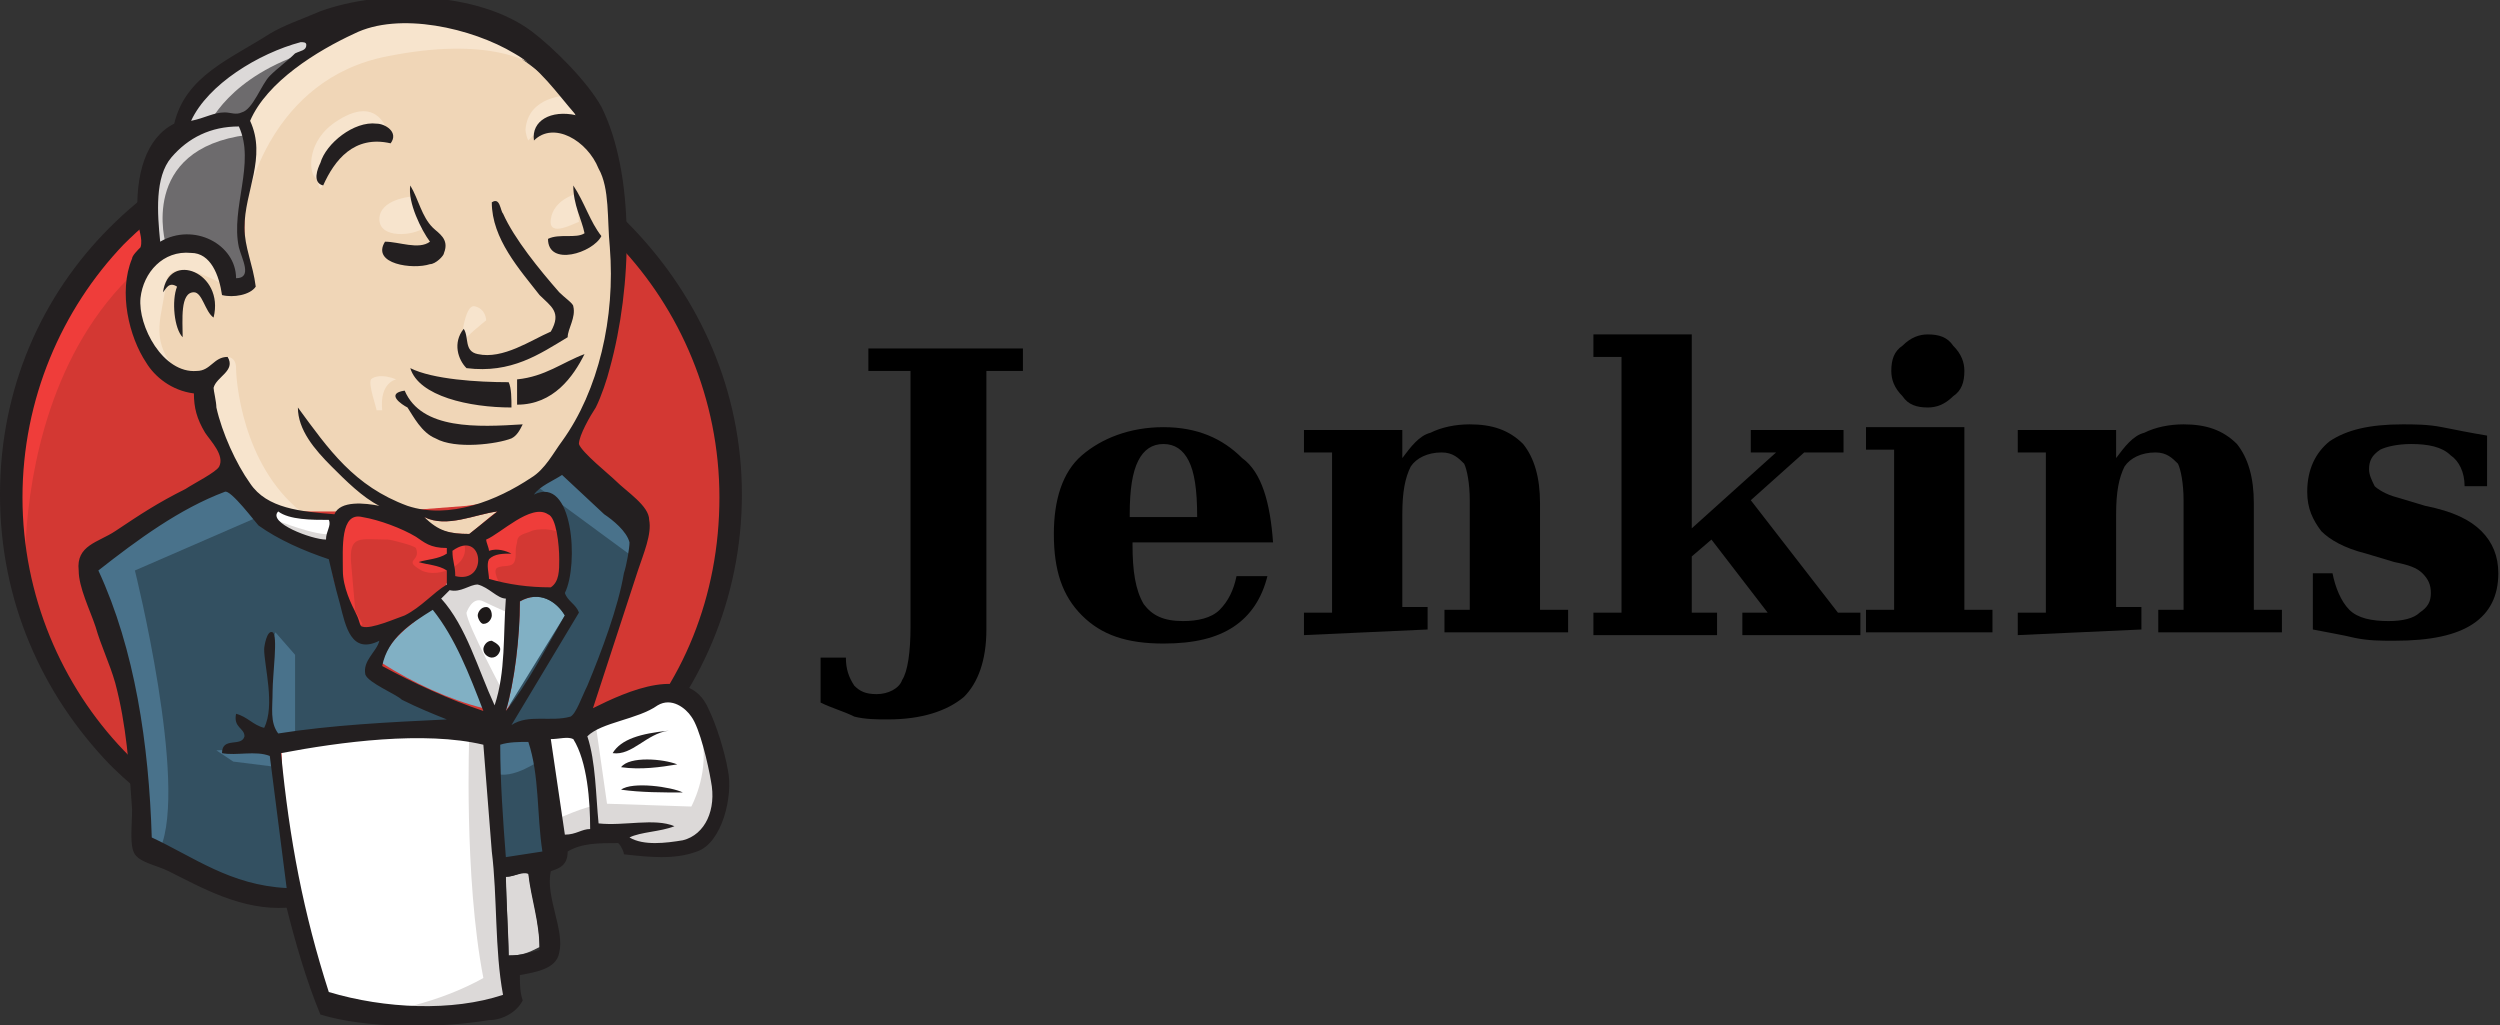
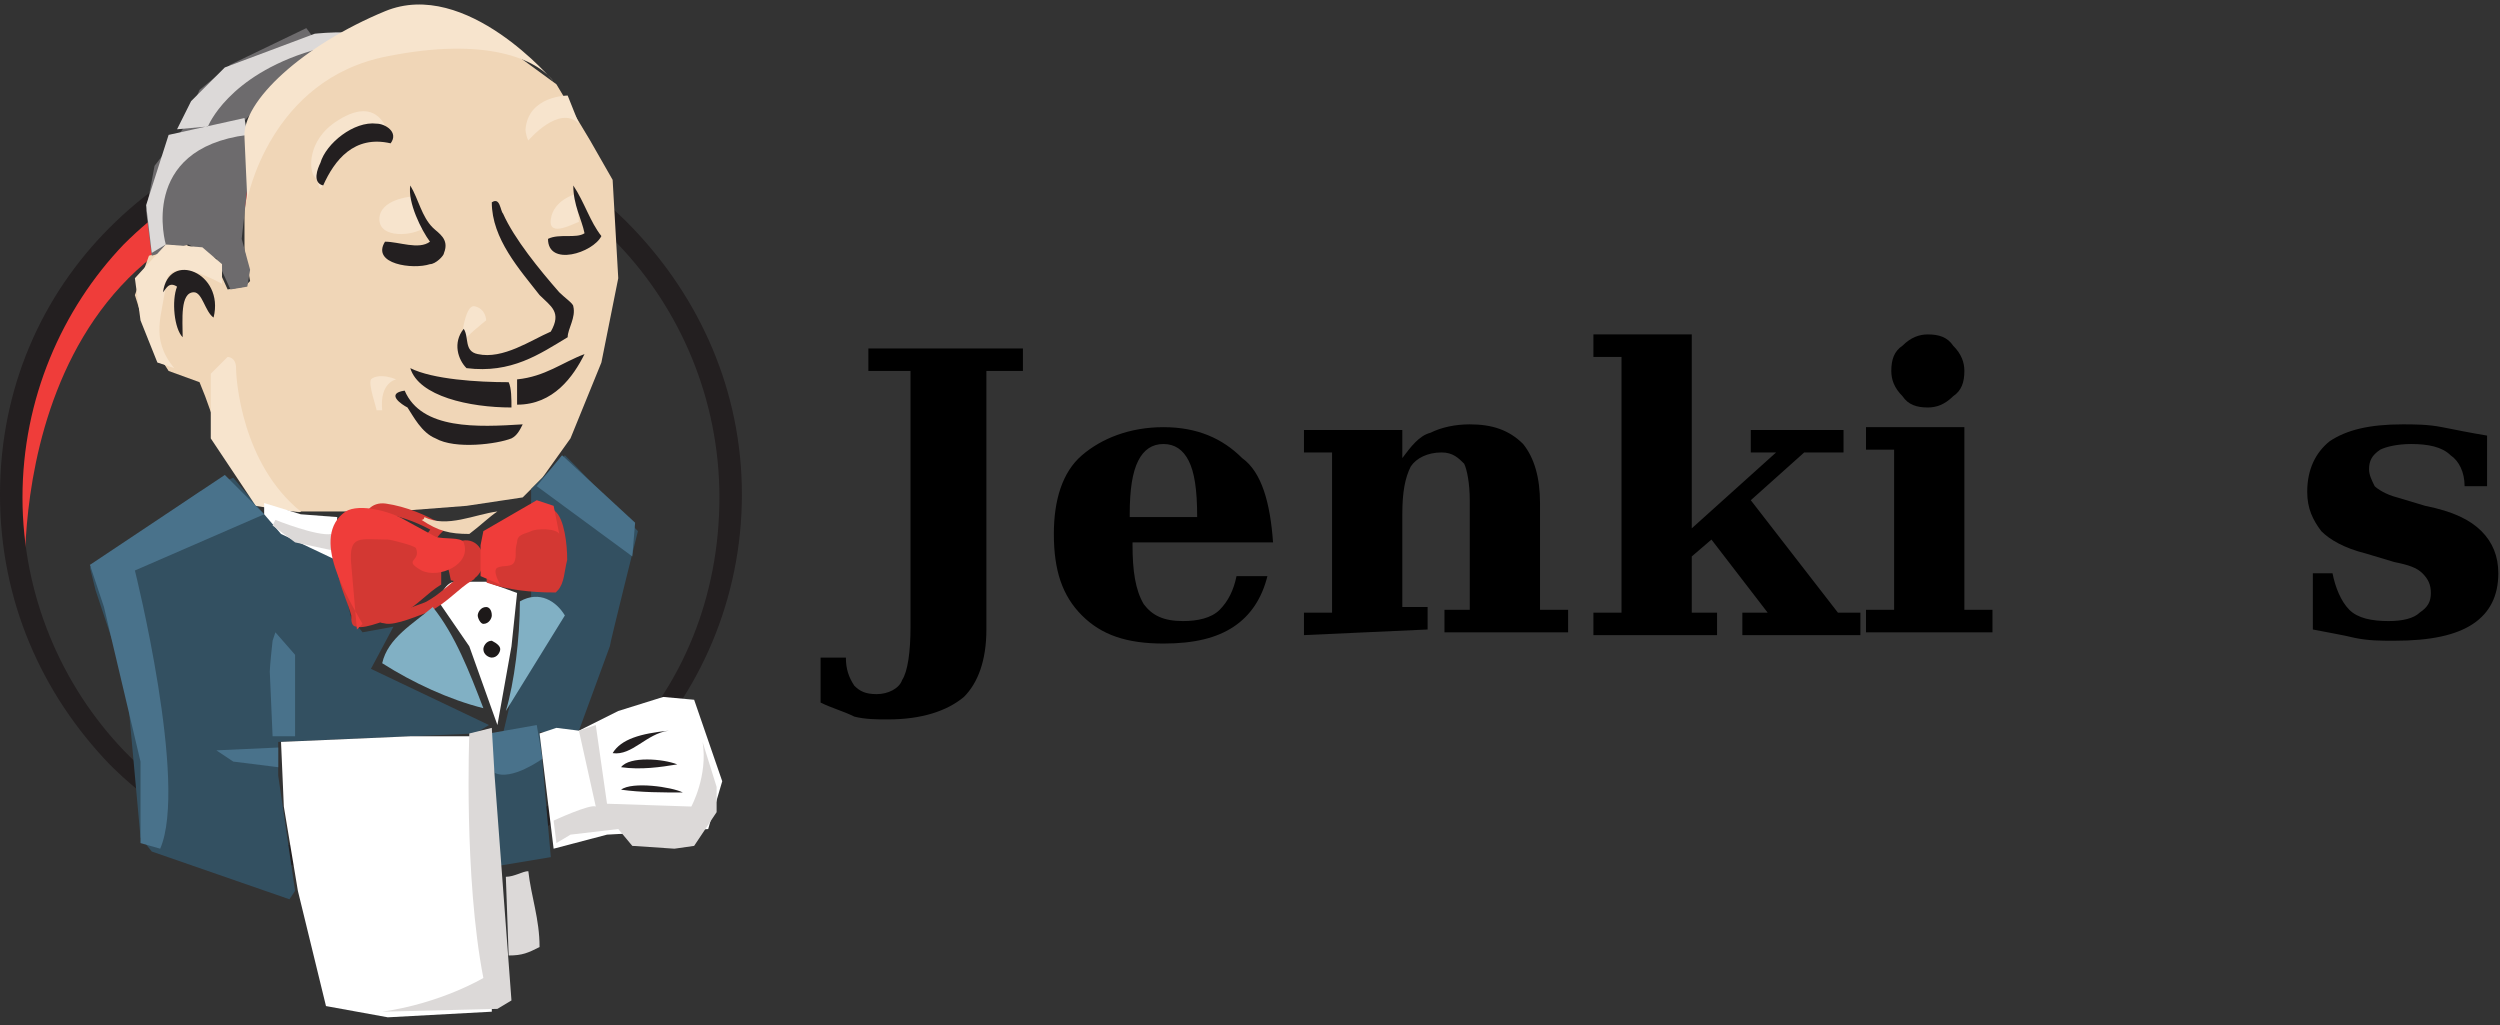
<svg xmlns="http://www.w3.org/2000/svg" id="Ebene_1" x="0px" y="0px" viewBox="0 0 111.2 45.6" style="enable-background:new 0 0 111.2 45.6;" xml:space="preserve">
  <rect x="0" y="0" width="111.2" height="45.6" fill="#333333" stroke="none" />
  <style type="text/css">	.st0{fill-rule:evenodd;clip-rule:evenodd;fill:#D33833;}	.st1{fill:#EF3D3A;}	.st2{fill:#231F20;}	.st3{fill-rule:evenodd;clip-rule:evenodd;fill:#F0D6B7;}	.st4{fill-rule:evenodd;clip-rule:evenodd;fill:#335061;}	.st5{fill-rule:evenodd;clip-rule:evenodd;fill:#6D6B6D;}	.st6{fill-rule:evenodd;clip-rule:evenodd;fill:#DCD9D8;}	.st7{fill-rule:evenodd;clip-rule:evenodd;fill:#F7E4CD;}	.st8{fill:#F7E4CD;}	.st9{fill-rule:evenodd;clip-rule:evenodd;fill:#49728B;}	.st10{fill-rule:evenodd;clip-rule:evenodd;fill:#FFFFFF;}	.st11{fill:#FFFFFF;}	.st12{fill:none;stroke:#D33833;stroke-width:0.366;stroke-miterlimit:5;}	.st13{fill-rule:evenodd;clip-rule:evenodd;fill:#EF3D3A;}	.st14{fill-rule:evenodd;clip-rule:evenodd;fill:#231F20;}	.st15{fill-rule:evenodd;clip-rule:evenodd;fill:#81B0C4;}	.st16{fill-rule:evenodd;clip-rule:evenodd;fill:#1D1919;}</style>
  <g transform="matrix(1.25 0 0 -1.25 10 50)">
-     <path class="st0" d="M18,22.4c0-7.2-5.7-13.1-12.8-13.1S-7.6,15.2-7.6,22.4s5.7,13.1,12.8,13.1S18,29.6,18,22.4" />
    <path class="st1" d="M-7.1,19.2c0,0-0.9,13.7,11.7,14l-0.9,1.5l-6.8-2.3l-2-2.2l-1.7-3.3l-1-3.8l0.3-2.5" />
    <path class="st2" d="M-3.6,31.3c-2.2-2.3-3.6-5.5-3.6-9s1.4-6.7,3.6-9s5.3-3.7,8.8-3.7s6.5,1.4,8.8,3.7s3.6,5.5,3.6,9  s-1.4,6.7-3.6,9s-5.3,3.7-8.8,3.7S-1.3,33.6-3.6,31.3z M-4.1,12.8C-6.5,15.3-8,18.6-8,22.4s1.5,7.1,3.9,9.5s5.7,4,9.3,4  s6.9-1.5,9.3-4s3.9-5.8,3.9-9.5s-1.5-7.1-3.9-9.5s-5.7-4-9.3-4S-1.7,10.4-4.1,12.8" />
    <g>
      <path class="st3" d="M10.6,22.3l-2-0.3L6,21.8l-1.7,0l-1.7,0l-1.3,0.4l-1.1,1.2l-0.9,2.5l-0.2,0.5L-2,26.8l-0.7,1.1l-0.5,1.6   l0.5,1.4l1.3,0.4l1-0.5l0.5-1.1l0.6,0.1l0.2,0.2l-0.2,1.1l0,1.4l0.3,2l0,1.1l0.9,1.4l1.6,1.1l2.7,1.2l3-0.4l2.6-1.9l1.2-2l0.8-1.4   l0.2-3.5l-0.6-3l-1.1-2.7l-1-1.4" />
      <path class="st4" d="M8.9,13.9l-7-0.3v-1.2l0.6-4.1L2.3,8l-4.9,1.7L-3,10.2l-0.5,5.5l-1.1,3.3l-0.2,0.8l3.9,2.7L0.3,23l1.1-1.3   l0.9-0.8l1.1-0.3l0.5-0.1l0.6-2.5l0.4-0.5L6,17.7l-0.8-1.5l4.2-2L8.9,13.9" />
      <path class="st5" d="M-2.6,30.9l1.3,0.4l1-0.5l0.5-1.1l0.6,0.1l0.1,0.6l-0.3,1.1l0.3,2.7l-0.2,1.5l0.9,1l1.9,1.5L2.9,39l-2.7-1.3   l-1.1-0.9l-0.6-1.4l-1-1.3l-0.3-1.6L-2.6,30.9" />
      <path class="st6" d="M-0.6,35.5c0,0,0.7,1.8,3.7,2.7s0.1,0.6,0.1,0.6L0,37.6l-1.2-1.2l-0.5-1L-0.6,35.5 M-2.1,31.3   c0,0-1,3.4,2.9,3.9l-0.1,0.6l-2.7-0.6l-0.8-2.5l0.2-1.7L-2.1,31.3" />
      <path class="st7" d="M-0.5,26.7l0.6,0.6c0,0,0.3,0,0.3-0.4s0.2-3.4,2.3-5.1c0.2-0.1-1.6,0.2-1.6,0.2l-1.6,2.4 M8.4,27.7   c0,0,0.1,1.5,0.5,1.4c0.4-0.1,0.4-0.5,0.4-0.5S8.4,27.9,8.4,27.7" />
    </g>
    <path class="st8" d="M12.5,33.1c0,0-0.8-0.2-0.9-0.9c-0.1-0.7,0.9-0.1,1-0.1 M6.6,33c0,0-1.1-0.1-1.1-0.8c0-0.7,1.2-0.6,1.6-0.3" />
    <g>
      <path class="st7" d="M-0.1,29.9c0,0-1.9,1.1-2,0s-0.6-1.9,0.3-3l-0.6,0.2L-3,28.6l-0.2,1.5l1.1,1.2l1.3-0.1l0.7-0.6L-0.1,29.9    M0.8,32.9c0,0,0.8,4.3,5,5.1c3.5,0.7,5.3-0.1,5.9-0.9c0,0-3.1,3.7-6,2.5s-5.1-3.2-5-4.5L0.8,32.9 M12.2,36.6c0,0-1.4,0-1.5-1.2   c0,0,0-0.2,0.1-0.4c0,0,1.1,1.3,1.8,0.6 M5.9,34.9c0,0-0.2,1.9-1.9,0.8c-1.1-0.7-1-1.8-0.8-2s0.1-0.6,0.3-0.3   c0.2,0.3,0.1,1.1,0.6,1.4S5.6,35.4,5.9,34.9" />
      <path class="st9" d="M1.4,21.7l-4.6-2c0,0,1.9-7.6,0.9-9.9L-3,10l0,2.9l-1.3,5.5l-0.5,1.5L0,23.1L1.4,21.7 M1.8,17.5l0.7-0.8v-2.9   H1.7l-0.1,2.3c0,0.2,0.1,1.1,0.1,1.1 M1.9,13.4l-2.2-0.1l0.6-0.4l1.6-0.2" />
      <g>
        <path class="st4" d="M9.4,13.9l1.8,0.1l0.4-4.5L9.8,9.2L9.4,13.9" />
        <path class="st4" d="M9.9,13.9l2.7,0.1l1.1,3c0,0.1,1,4.1,1,4.1l-2.2,2.3l-0.4,0.4l-1.2-1.2v-4.5L9.9,13.9" />
      </g>
      <path class="st9" d="M11.1,14.2l-1.7-0.3l0.2-1.4c0.6-0.3,1.7,0.5,1.7,0.5 M11.1,22.7l3.4-2.5l0.1,1.2l-2.6,2.4L11.1,22.7" />
      <path class="st10" d="M3.6,4.2l-1,4.1l-0.5,3L2,13.6l4.6,0.2h2.8L9.1,8.7l0.4-4l0-0.7L5.8,3.8L3.6,4.2" />
      <path class="st6" d="M8.7,13.9c0,0-0.2-5.1,0.5-8.7c0,0-1.5-0.9-3.6-1.2l4.1,0.1l0.5,0.3l-0.6,8l-0.1,1.7" />
      <path class="st10" d="M11.7,9.8l1.9,0.5l3.6,0.2l0.5,1.7l-1,2.9l-1.1,0.1l-1.6-0.5L12.6,14l-0.8,0.1l-0.6-0.2" />
      <path class="st6" d="M11.7,10.8c0,0,1.3,0.6,1.5,0.5L12.6,14l0.6,0.2l0.4-2.8l3-0.1c0,0,0.6,1.1,0.4,2.3l0.5-1.6l0-0.9l-0.8-1.2   L16,9.8l-1.5,0.1l-0.5,0.6l-1.7-0.2L11.8,10" />
    </g>
    <path class="st11" d="M9.7,14.2L8.7,17l-1.1,1.6c0,0,0.2,0.7,0.6,0.7h1.1l1.1-0.4L10.2,17L9.7,14.2" />
-     <path class="st6" d="M10,15.2c0,0-1.4,2.6-1.4,3c0,0,0.2,0.6,0.6,0.4s1.1-0.5,1.1-0.5V19l-1.7,0.3l-1.1-0.1l1.9-4.5l0.4-0.1" />
    <path class="st11" d="M4,21.6l-1.3,0.1l-1.3,0.4v-0.4L2,21l1.9-0.9" />
    <g>
      <path class="st6" d="M1.8,21.5c0,0,1.5-0.6,2-0.5l0.1-0.6l-1.4,0.3l-0.8,0.6L1.8,21.5" />
      <path class="st0" d="M11.7,19.1c-0.8,0-1.6,0.1-2.2,0.3c0,0.3,0,0.5,0,0.7c0.2,0.1,0.5,0.1,0.8,0.2c-0.3,0.1-0.6,0.2-0.8,0.1   c0,0.2-0.1,0.3-0.1,0.4c0.5,0.2,1.6,1.3,2.2,0.9c0.3-0.2,0.4-1.1,0.4-1.6C11.9,19.7,11.9,19.3,11.7,19.1" />
    </g>
    <path class="st12" d="M11.7,19.1c-0.8,0-1.6,0.1-2.2,0.3c0,0.3,0,0.5,0,0.7c0.2,0.1,0.5,0.1,0.8,0.2c-0.3,0.1-0.6,0.2-0.8,0.1  c0,0.2-0.1,0.3-0.1,0.4c0.5,0.2,1.6,1.3,2.2,0.9c0.3-0.2,0.4-1.1,0.4-1.6C11.9,19.7,11.9,19.3,11.7,19.1L11.7,19.1z" />
    <path class="st0" d="M7.7,20.5l0-0.2c-0.3-0.2-0.7-0.2-1-0.3c0.4,0,0.7-0.1,1-0.3l0-0.5c-0.5-0.3-0.9-0.8-1.5-1.1  c-0.3-0.1-1.2-0.5-1.5-0.4c-0.2,0-0.2,0.2-0.2,0.4c-0.1,0.4-0.4,1-0.5,1.6c0,0.8-0.1,2,0.7,1.9c0.7-0.1,1.4-0.4,1.9-0.7  C7.1,20.7,7.3,20.5,7.7,20.5" />
-     <path class="st12" d="M7.7,20.5l0-0.2c-0.3-0.2-0.7-0.2-1-0.3c0.4,0,0.7-0.1,1-0.3l0-0.5c-0.5-0.3-0.9-0.8-1.5-1.1  c-0.3-0.1-1.2-0.5-1.5-0.4c-0.2,0-0.2,0.2-0.2,0.4c-0.1,0.4-0.4,1-0.5,1.6c0,0.8-0.1,2,0.7,1.9c0.7-0.1,1.4-0.4,1.9-0.7  C7.1,20.7,7.3,20.5,7.7,20.5L7.7,20.5z" />
+     <path class="st12" d="M7.7,20.5l0-0.2c0.4,0,0.7-0.1,1-0.3l0-0.5c-0.5-0.3-0.9-0.8-1.5-1.1  c-0.3-0.1-1.2-0.5-1.5-0.4c-0.2,0-0.2,0.2-0.2,0.4c-0.1,0.4-0.4,1-0.5,1.6c0,0.8-0.1,2,0.7,1.9c0.7-0.1,1.4-0.4,1.9-0.7  C7.1,20.7,7.3,20.5,7.7,20.5L7.7,20.5z" />
    <path class="st0" d="M8.2,19.5C8.1,20,8,20.1,8.1,20.4C9.2,21.2,9.4,19.2,8.2,19.5" />
    <path class="st12" d="M8.2,19.5C8.1,20,8,20.1,8.1,20.4C9.2,21.2,9.4,19.2,8.2,19.5z" />
    <path class="st13" d="M9.8,19.2c0,0-0.3,0.5-0.1,0.6c0.2,0.1,0.5,0,0.6,0.2c0.1,0.2,0,0.4,0.1,0.7c0,0.3,0.3,0.3,0.5,0.4  c0.2,0.1,0.9,0.1,1-0.1L11.7,22l-0.6,0.2l-1.9-1.1l-0.1-0.5v-1.1 M4.7,17.6l-0.2,2.3c-0.1,1.1,0.3,0.9,1.3,0.9c0.1,0,0.9-0.2,1-0.3  C7,20,6.3,20.1,7,19.7c0.6-0.3,1.8,0.2,1.5,1c-0.1,0.2-0.7,0.1-1,0.2l-1.1,0.6c-0.5,0.3-1.6,0.6-2.1,0.3c-1.3-0.9,0.1-3.1,0.6-4" />
    <path class="st14" d="M5.9,34.9c-1.3,0.3-2-0.6-2.4-1.5c-0.4,0.1-0.2,0.6-0.1,0.8c0.2,0.7,1.2,1.5,2,1.4  C5.7,35.6,6.2,35.3,5.9,34.9 M12.4,33.4L12.4,33.4c0.4-0.6,0.6-1.3,1-1.8c-0.3-0.6-1.9-1.1-1.9-0.1c0.4,0.2,1,0,1.3,0.2  C12.7,32.2,12.4,32.7,12.4,33.4 M6.6,33.4c0.3-0.5,0.4-1.1,0.8-1.5C7.6,31.7,8,31.5,7.8,31c0-0.1-0.3-0.4-0.5-0.4  c-0.6-0.2-2.1,0-1.6,0.8c0.5,0,1.2-0.3,1.6,0C7,31.8,6.5,32.8,6.6,33.4 M12.2,28c-1-0.6-2-1.3-3.6-1.1c-0.3,0.3-0.5,0.9-0.1,1.4  C8.7,28,8.5,27.5,9,27.4c0.9-0.2,1.9,0.5,2.6,0.8c0.4,0.7,0,0.9-0.4,1.3c-0.7,0.9-1.7,2-1.7,3.3c0.3,0.2,0.3-0.3,0.4-0.4  c0.4-0.9,1.3-2,2-2.8c0.2-0.2,0.5-0.4,0.5-0.5C12.5,28.7,12.2,28.3,12.2,28 M-0.4,28.7c-0.3,0.2-0.4,0.9-0.7,0.9  c-0.5,0-0.4-1-0.4-1.6c-0.3,0.3-0.4,1.3-0.2,1.8C-2,30-2.1,29.7-2.2,29.6C-2,31.1,0,30.3-0.4,28.7 M12.8,27.4  c-0.4-0.8-1.1-1.8-2.4-1.8c0,0.3,0,0.7,0,0.9C11.4,26.6,12,27.1,12.8,27.4 M6.6,26.9c0.8-0.4,2.4-0.5,3.5-0.5  c0.1-0.2,0.1-0.6,0.1-0.9C8.7,25.5,6.9,25.9,6.6,26.9 M6.4,26.1c0.6-1.4,2.6-1.3,4.2-1.2c-0.1-0.2-0.2-0.4-0.4-0.5  c-0.5-0.2-2-0.4-2.7,0c-0.5,0.2-0.8,0.8-1,1.1C6.3,25.6,5.7,26,6.4,26.1" />
    <path class="st15" d="M12.1,18.1L10,14.7c0.3,1,0.5,2.6,0.5,3.9C11.2,19,11.8,18.6,12.1,18.1" />
    <path class="st14" d="M15.8,14c-0.8-0.1-1.3-0.9-2-0.8C14.1,13.7,14.8,13.9,15.8,14 M16.1,12.8c-0.6-0.1-1.3-0.2-2-0.1  C14.4,13.1,15.6,13,16.1,12.8 M16.3,11.8c-0.7,0-1.5,0-2.2,0.1C14.5,12.2,15.9,12,16.3,11.8" />
    <path class="st6" d="M10.8,9c0.1-0.9,0.4-1.7,0.4-2.7C10.8,6.1,10.6,6,10.1,6L10,8.8C10.3,8.8,10.6,9,10.8,9" />
    <path class="st3" d="M9.7,21.8c-0.3-0.2-0.6-0.5-1-0.8c-0.7,0-1.1,0.1-1.7,0.5c0,0,0.1,0,0.1,0.1C7.9,21.2,8.9,21.7,9.7,21.8" />
    <path class="st15" d="M5.6,16.4c0.2,0.9,1.1,1.4,1.8,2c0.8-1,1.3-2.3,1.8-3.6C8,15.1,6.7,15.7,5.6,16.4" />
-     <path class="st14" d="M10,8.8c0-0.8,0.1-2,0.1-2.8c0.5,0,0.7,0.1,1.1,0.2c0,1-0.3,1.8-0.4,2.7C10.6,9,10.3,8.8,10,8.8L10,8.8z   M2,13.2c0.3-3.1,0.8-5.7,1.7-8.5c2-0.6,4.4-0.7,6.2-0.1C9.6,6.2,9.7,8.1,9.5,9.7l-0.3,3.8C7.1,14,4.1,13.6,2,13.2z M9.8,13.5  c0-1.3,0.1-2.7,0.2-4l1.3,0.2c-0.2,1.3-0.1,2.7-0.5,3.9C10.5,13.6,10.1,13.6,9.8,13.5L9.8,13.5z M12.4,13.7c-0.2,0.1-0.5,0-0.8,0  l0.5-3.4c0.4,0,0.6,0.2,0.9,0.2C13,11.5,12.9,12.9,12.4,13.7L12.4,13.7z M16.3,10.1c0.8,0.2,1.2,1.1,1,2.1  c-0.1,0.6-0.4,1.9-0.7,2.3c-0.2,0.3-0.7,0.7-1.2,0.4c-0.7-0.5-2-0.6-2.5-1.1c0.3-0.9,0.3-2.1,0.4-3.1c0.9-0.1,2,0.2,2.7-0.1  c-0.5-0.2-1.2-0.2-1.6-0.4C14.9,9.9,15.7,10,16.3,10.1L16.3,10.1z M9.2,14.7c-0.5,1.3-1,2.6-1.8,3.6c-0.8-0.5-1.6-1-1.8-2  C6.7,15.7,8,15.1,9.2,14.7L9.2,14.7z M10.5,18.6c0-1.3-0.2-2.9-0.5-3.9c0.8,1,1.4,2.2,2.1,3.4C11.8,18.6,11.2,19,10.5,18.6  L10.5,18.6z M9,19.2c-0.3,0-0.6-0.3-1-0.2l-0.3-0.3c0.9-1,1.3-2.5,1.9-3.8c0.4,1.2,0.3,2.5,0.4,3.8C9.7,18.7,9.4,19.1,9,19.2  L9,19.2z M8.1,20.4c0-0.4,0.1-0.5,0.1-0.9C9.4,19.2,9.2,21.2,8.1,20.4z M6.8,20.9c-0.5,0.3-1.3,0.6-1.9,0.7  c-0.8,0.2-0.7-1.1-0.7-1.9c0-0.6,0.3-1.2,0.5-1.6c0.1-0.2,0.1-0.4,0.2-0.4c0.3-0.1,1.2,0.3,1.5,0.4c0.6,0.3,1,0.8,1.5,1.1l0,0.5  c-0.3,0.2-0.7,0.2-1,0.3c0.3,0.1,0.7,0.1,1,0.3l0,0.2C7.3,20.5,7.1,20.7,6.8,20.9L6.8,20.9z M1.9,21.8c-0.4-0.4,1.2-1,1.7-1  c0,0.3,0.2,0.5,0.1,0.7C3.1,21.5,2.3,21.5,1.9,21.8L1.9,21.8z M7.1,21.6C7.1,21.5,7.1,21.5,7.1,21.6C7.6,21.1,8,21,8.7,21l1,0.8  C8.9,21.7,7.9,21.2,7.1,21.6L7.1,21.6z M11.9,20.1c0,0.5-0.1,1.5-0.4,1.6c-0.6,0.4-1.7-0.7-2.2-0.9c0-0.1,0.1-0.3,0.1-0.4  c0.3,0.1,0.6,0,0.8-0.1c-0.3,0-0.6,0-0.8-0.2c-0.1-0.2,0-0.5,0-0.7c0.7-0.2,1.4-0.3,2.2-0.3C11.9,19.3,11.9,19.7,11.9,20.1  L11.9,20.1z M1.2,21.3c-0.1,0.1-1,1.3-1.2,1.2c-1.6-0.6-3.1-1.7-4.5-2.8c1.3-2.8,1.8-6.2,1.9-9.5c1.5-0.7,2.8-1.7,4.8-1.8l-0.6,4.7  c-0.5,0.2-1.2,0-1.7,0.1c0,0.6,0.7,0.2,0.8,0.6c0,0.3-0.4,0.3-0.3,0.8c0.4-0.1,0.6-0.4,1-0.5c0.4,0.8,0,2.2,0,2.8  c0,0.1,0.1,0.7,0.3,0.6c0.2-0.1,0-1.5,0-2.1c0-0.6-0.1-1.1,0.2-1.5c1.9,0.3,3.9,0.4,6,0.5c-0.5,0.2-1,0.4-1.6,0.7  C6.1,15.3,5.1,15.7,5,16c-0.1,0.5,0.4,0.8,0.5,1.2c-1-0.5-1.2,0.5-1.4,1.3c-0.2,0.7-0.3,1.2-0.4,1.6C2.8,20.4,1.9,20.8,1.2,21.3  L1.2,21.3z M11,22.4c1.4,0.7,1.6-2.5,1.1-3.5c0.1-0.3,0.4-0.4,0.5-0.7l-2.4-4c0.6,0.4,1.4,0.1,2.1,0.3c0.2,0.1,0.4,0.7,0.6,1.1  c0.5,1.2,1.1,2.8,1.3,4c0.1,0.3,0.2,0.9,0.2,1.1c-0.1,0.4-0.6,0.8-0.9,1l-1.5,1.4C11.7,22.9,11.2,22.7,11,22.4L11,22.4z M-1.9,34.4  c-0.6-0.7-0.5-2-0.4-3c1.2,0.7,2.7-0.1,2.7-1.3c0.6,0,0.2,0.7,0.1,1.1c-0.3,1.4,0.6,3,0,4.3C-0.5,35.5-1.3,35.1-1.9,34.4L-1.9,34.4  z M2.7,38.5c-1.5-0.4-3.3-1.5-3.9-2.8c0.5,0.1,0.8,0.3,1.2,0.3c0.2,0,0.4-0.1,0.6,0c0.4,0.1,0.7,1,1,1.3c0.3,0.3,0.6,0.5,0.9,0.8  c0.2,0.1,0.4,0.1,0.4,0.3C2.9,38.5,2.8,38.5,2.7,38.5L2.7,38.5z M10.3,38.1c-1.5,0.9-4.1,1.5-5.7,0.7c-1.3-0.6-3.1-1.7-3.7-3.1  c0.6-1.3-0.2-2.5-0.2-3.8c0-0.7,0.3-1.3,0.4-2.1c-0.2-0.3-0.8-0.4-1.2-0.3c-0.1,0.7-0.4,1.5-1.1,1.5c-1,0.1-1.7-0.7-1.8-1.6  c-0.1-1,0.8-2.7,2-2.6c0.5,0,0.6,0.5,1.1,0.5c0.3-0.5-0.4-0.7-0.5-1.1c0-0.1,0.1-0.5,0.1-0.7c0.2-0.9,0.7-2,1.2-2.7  c0.6-0.9,1.8-1,3-1.1c0.2,0.5,1.1,0.4,1.6,0.3c-0.6,0.3-1.2,0.9-1.7,1.4c-0.6,0.6-1.2,1.3-1.2,2.1c1.1-1.5,2-2.8,3.9-3.5  c1.5-0.5,3.2,0.2,4.4,1c0.5,0.3,0.8,0.9,1.1,1.3c1.3,1.8,1.9,4.4,1.7,6.9c-0.1,1,0,2.1-0.4,2.8C12.9,35,11.7,35.7,11,35  c-0.1,0.7,0.6,1.1,1.5,0.9C11.8,36.7,11.2,37.6,10.3,38.1L10.3,38.1z M13.1,14.8c1.2,0.6,3.4,1.6,4.1,0c0.3-0.6,0.6-1.6,0.7-2.2  c0.2-0.9-0.2-2.6-1.1-2.9c-0.8-0.3-1.7-0.2-2.6-0.1C14.2,9.7,14.1,9.9,14,10c-0.7,0-1.3,0-1.8-0.3c0-0.5-0.3-0.6-0.6-0.7  c-0.2-0.9,0.5-2.1,0.3-2.9c-0.1-0.6-0.9-0.7-1.4-0.8c0-0.3,0-0.6,0.1-0.9C10.4,4,9.9,3.7,9.4,3.7C7.6,3.4,5,3.4,3.4,3.9  C2.9,5.1,2.5,6.5,2.2,7.7C0.6,7.6-0.8,8.4-2,9c-0.4,0.2-1,0.3-1.2,0.6c-0.2,0.3-0.1,1-0.1,1.6c-0.1,1.5-0.2,3-0.6,4.5  c-0.2,0.7-0.5,1.3-0.7,2c-0.2,0.6-0.6,1.4-0.6,2c-0.1,0.9,0.7,1,1.3,1.4c0.9,0.6,1.5,1,2.5,1.5c0.3,0.2,1.1,0.6,1.2,0.8  c0.2,0.4-0.3,0.9-0.5,1.2C-1,25.1-1.1,25.5-1.1,26c-0.8,0.1-1.4,0.6-1.7,1.1c-0.6,0.9-1,2.5-0.5,3.7c0,0.1,0.2,0.3,0.3,0.4  c0.1,0.3-0.1,0.7-0.1,1c-0.1,1.6,0.3,2.9,1.3,3.4c0.4,1.7,2,2.3,3.4,3.2c0.5,0.3,1.1,0.5,1.8,0.8c2.2,0.8,5.6,0.7,7.5-0.7  c0.8-0.6,2-1.8,2.5-2.7c1.2-2.4,1.1-6.4,0.3-9.3c-0.1-0.4-0.3-1-0.5-1.4c-0.2-0.3-0.6-1-0.6-1.3c0.1-0.3,1.1-1.1,1.3-1.3  c0.4-0.4,1.2-0.9,1.2-1.4c0.1-0.5-0.2-1.2-0.4-1.8L13.1,14.8" />
    <path class="st7" d="M5.2,26.5c0.1,0.1,0.4,0.2,0.9,0c0,0-0.6-0.1-0.5-1.1l-0.2,0C5.4,25.5,5.1,26.3,5.2,26.5" />
    <path class="st16" d="M9.5,18.1c0-0.1-0.1-0.3-0.3-0.3C9.1,17.8,9,18,9,18.1c0,0.1,0.1,0.3,0.3,0.3C9.4,18.4,9.5,18.3,9.5,18.1   M9.8,16.9c0-0.1-0.1-0.3-0.3-0.3c-0.1,0-0.3,0.1-0.3,0.3c0,0.1,0.1,0.3,0.3,0.3C9.7,17.1,9.8,17,9.8,16.9" />
    <path d="M21.2,15v1.6h0.9c0-0.4,0.1-0.7,0.3-1c0.2-0.2,0.4-0.3,0.8-0.3c0.4,0,0.8,0.2,0.9,0.5c0.2,0.3,0.3,1,0.3,1.9v9.1h-1.5v0.8  h5.5v-0.8h-1.3v-9.2c0-1.1-0.3-1.9-0.8-2.4c-0.6-0.5-1.5-0.8-2.7-0.8c-0.4,0-0.8,0-1.2,0.1C22,14.7,21.6,14.8,21.2,15L21.2,15z   M34.6,21.6c0,1-0.1,1.6-0.3,2c-0.2,0.4-0.5,0.6-0.9,0.6c-0.4,0-0.7-0.2-0.9-0.6c-0.2-0.4-0.3-1-0.3-1.9v-0.1H34.6L34.6,21.6z   M37.3,20.7h-5v-0.1c0-0.9,0.1-1.6,0.4-2.1c0.3-0.4,0.7-0.6,1.4-0.6c0.5,0,1,0.1,1.3,0.4c0.3,0.3,0.5,0.7,0.6,1.2h1.1  c-0.2-0.8-0.6-1.4-1.2-1.8c-0.6-0.4-1.4-0.6-2.5-0.6c-1.3,0-2.2,0.3-2.9,1c-0.7,0.7-1,1.6-1,2.9c0,1.2,0.3,2.2,1,2.8s1.7,1,2.9,1  c1.2,0,2.1-0.4,2.8-1.1C36.9,23.2,37.2,22.1,37.3,20.7L37.3,20.7z" />
    <g>
      <path id="B" d="M38.4,17.4v0.8h1v5.7h-1v0.8h3.5v-1c0.3,0.4,0.6,0.8,1,0.9c0.4,0.2,0.9,0.3,1.4,0.3c0.8,0,1.4-0.2,1.9-0.7   c0.4-0.5,0.6-1.2,0.6-2.1v-3.8h1v-0.8h-4.4v0.8h0.9v3.9c0,0.6-0.1,1.1-0.2,1.3c-0.2,0.2-0.4,0.4-0.8,0.4c-0.5,0-0.9-0.2-1.1-0.5   c-0.2-0.4-0.3-0.9-0.3-1.7v-3.3h0.9v-0.8L38.4,17.4L38.4,17.4z" />
    </g>
    <path d="M53.1,17.4h-4.4v0.8h1v9.1h-1v0.8h3.5v-6.9l3,2.7h-0.9v0.8h3.3v-0.8h-1.4l-1.9-1.7l3.1-4h0.8v-0.8H54v0.8h0.9l-2,2.6  l-0.7-0.6v-2h0.9L53.1,17.4L53.1,17.4z M59.3,26.8c0,0.4,0.1,0.7,0.4,0.9c0.3,0.3,0.6,0.4,0.9,0.4c0.4,0,0.7-0.1,0.9-0.4  c0.3-0.3,0.4-0.6,0.4-0.9c0-0.4-0.1-0.7-0.4-0.9c-0.3-0.3-0.6-0.4-0.9-0.4c-0.4,0-0.7,0.1-0.9,0.4C59.4,26.2,59.3,26.5,59.3,26.8z   M61.9,18.3h1v-0.8h-4.5v0.8h1v5.7h-1v0.8h3.5L61.9,18.3L61.9,18.3z" />
    <g>
-       <path id="B_00000143609447719511165180000004257569719494567090_" d="M63.8,17.4v0.8h1v5.7h-1v0.8h3.5v-1c0.3,0.4,0.6,0.8,1,0.9   c0.4,0.2,0.9,0.3,1.4,0.3c0.8,0,1.4-0.2,1.9-0.7c0.4-0.5,0.6-1.2,0.6-2.1v-3.8h1v-0.8h-4.4v0.8h0.9v3.9c0,0.6-0.1,1.1-0.2,1.3   c-0.2,0.2-0.4,0.4-0.8,0.4c-0.5,0-0.9-0.2-1.1-0.5c-0.2-0.4-0.3-0.9-0.3-1.7v-3.3h0.9v-0.8L63.8,17.4L63.8,17.4z" />
-     </g>
+       </g>
    <path d="M74.3,17.6v2H75c0.1-0.5,0.3-1,0.6-1.3c0.3-0.3,0.8-0.4,1.4-0.4c0.5,0,0.9,0.1,1.1,0.3c0.3,0.2,0.4,0.4,0.4,0.7  c0,0.3-0.1,0.5-0.3,0.7c-0.2,0.2-0.5,0.3-1,0.4l-1,0.3c-0.8,0.2-1.3,0.5-1.6,0.8c-0.3,0.4-0.5,0.8-0.5,1.4c0,0.8,0.3,1.4,0.8,1.8  c0.6,0.4,1.4,0.6,2.6,0.6c0.4,0,0.9,0,1.4-0.1c0.5-0.1,1-0.2,1.6-0.3v-1.8h-0.8c0,0.5-0.2,0.9-0.5,1.1c-0.3,0.3-0.8,0.4-1.4,0.4  c-0.5,0-0.9-0.1-1.1-0.2c-0.3-0.2-0.4-0.4-0.4-0.7c0-0.2,0.1-0.4,0.2-0.6c0.1-0.1,0.4-0.3,0.8-0.4l1-0.3c1-0.2,1.6-0.5,2-0.9  c0.4-0.4,0.6-0.9,0.6-1.5c0-0.8-0.3-1.4-0.9-1.8c-0.6-0.4-1.5-0.6-2.8-0.6c-0.5,0-0.9,0-1.4,0.1C75.4,17.4,74.8,17.5,74.3,17.6  L74.3,17.6z" />
  </g>
</svg>